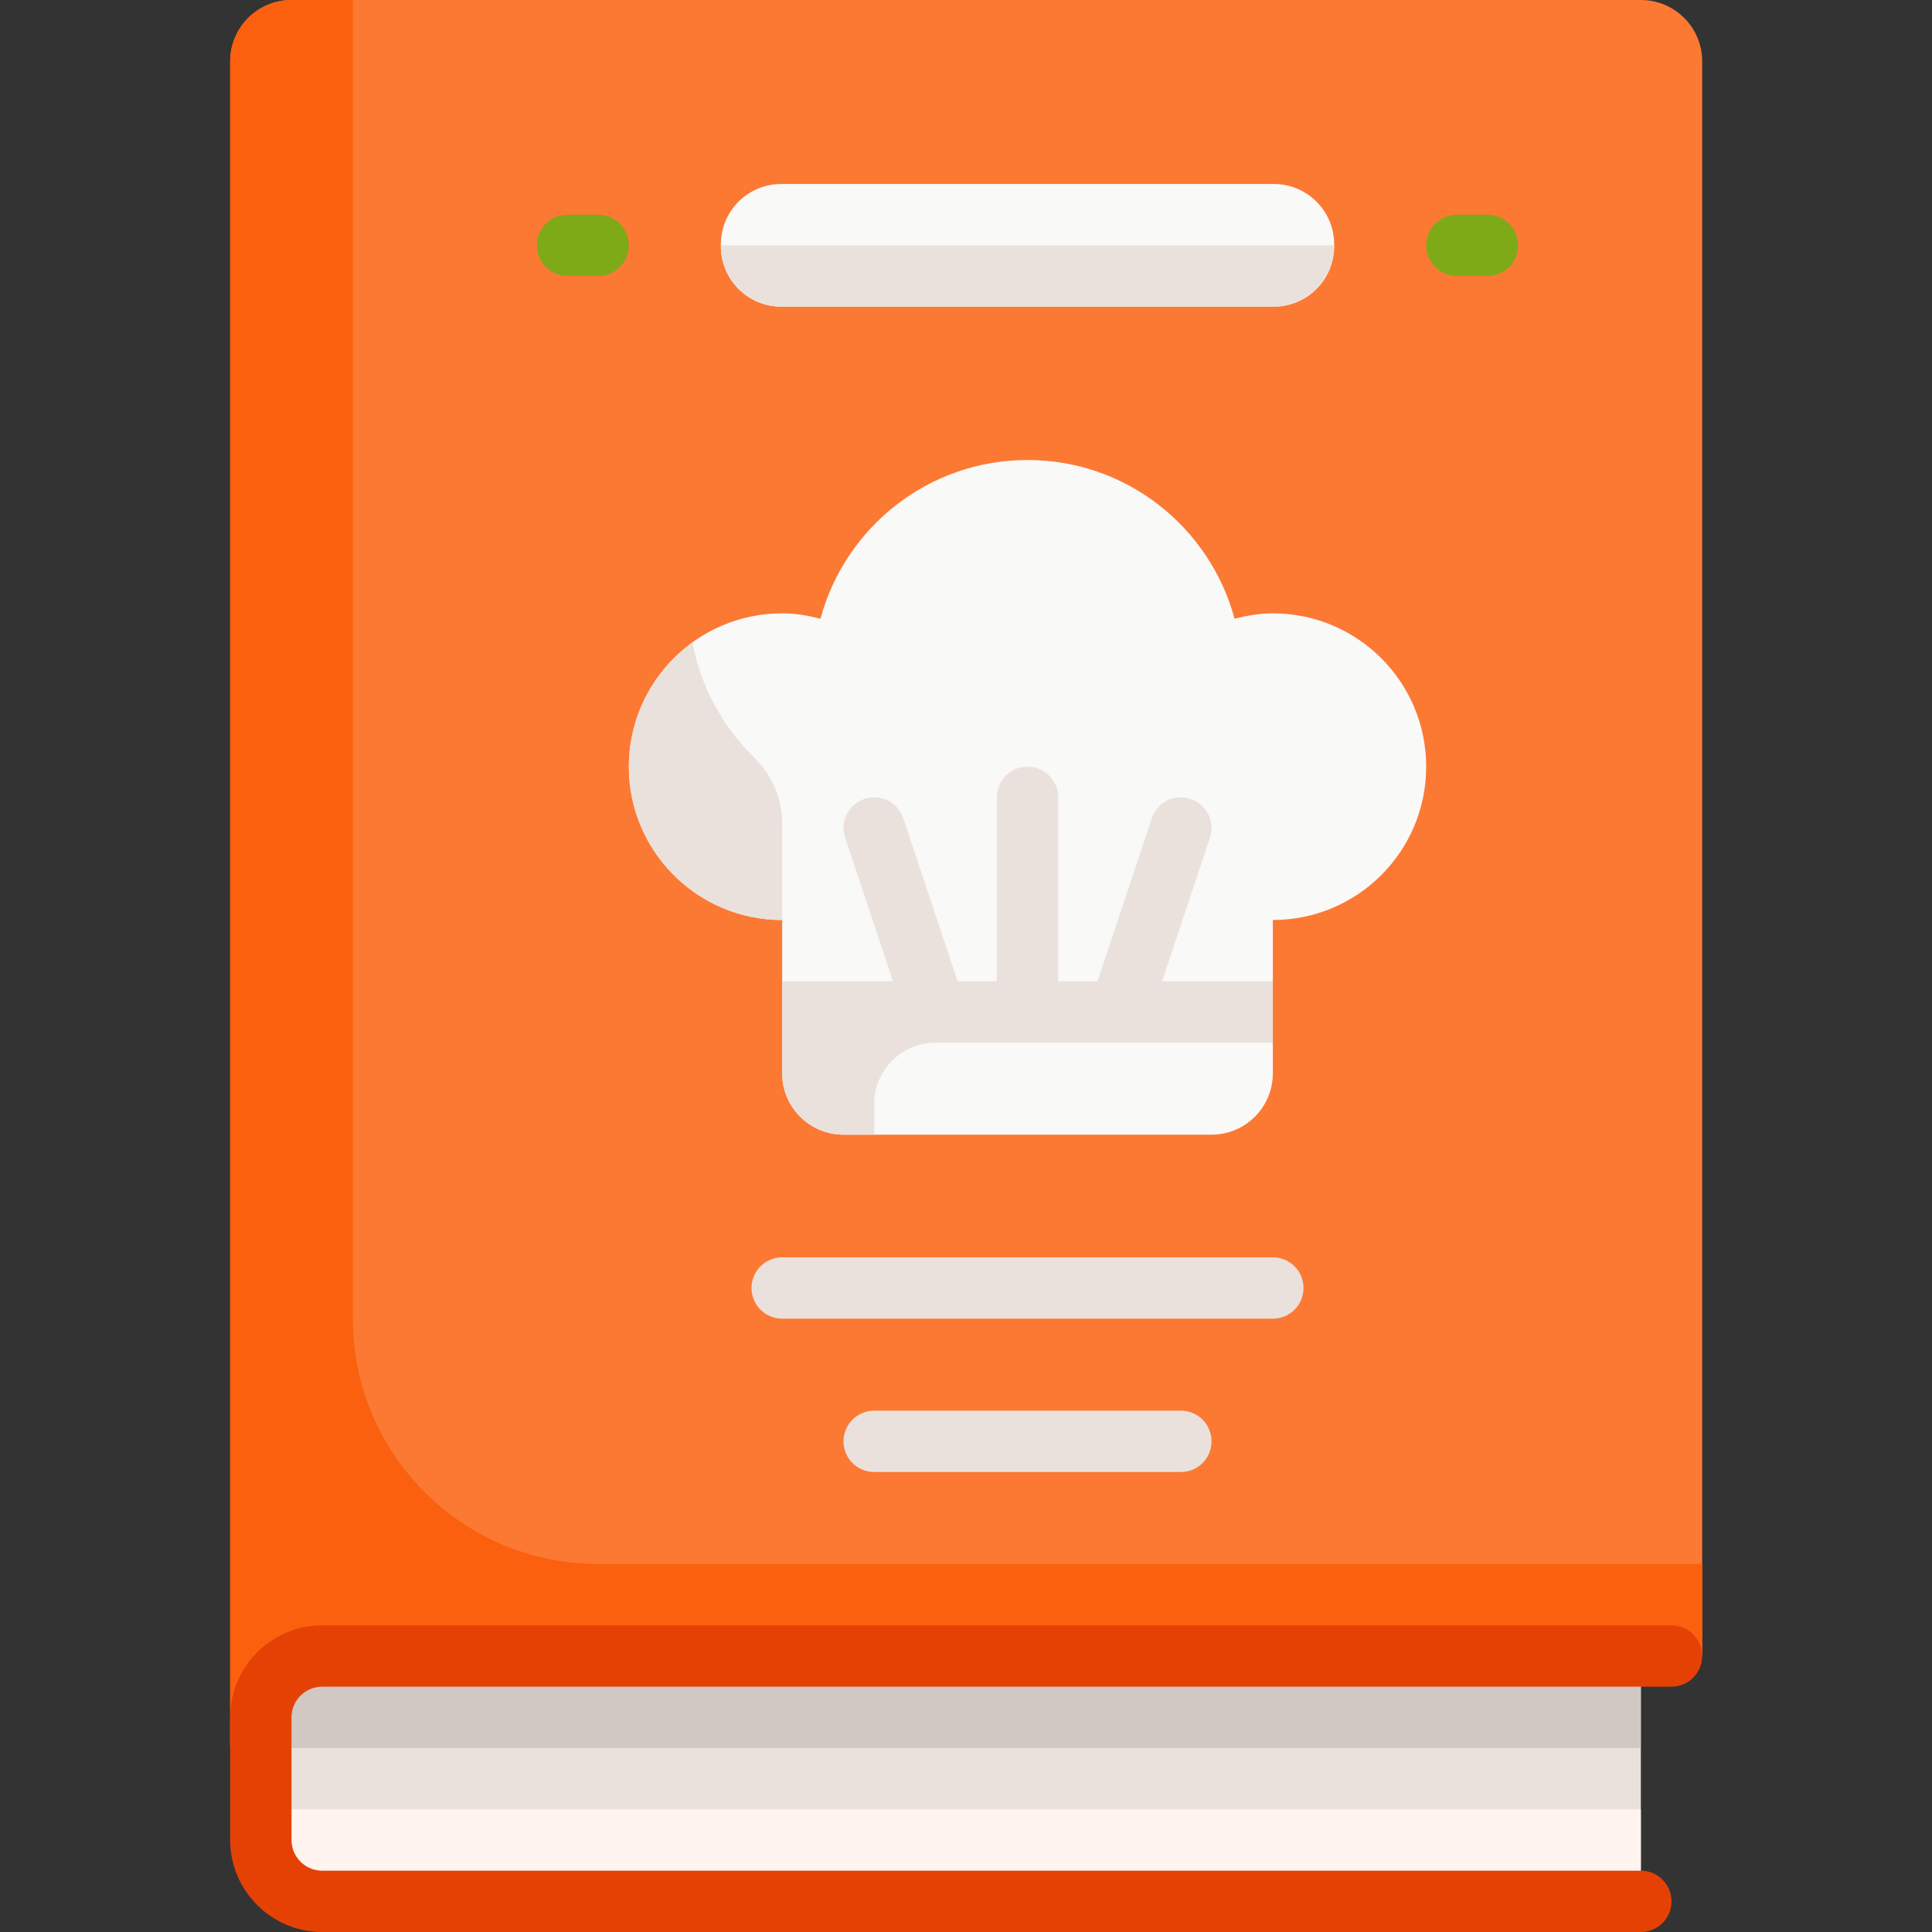
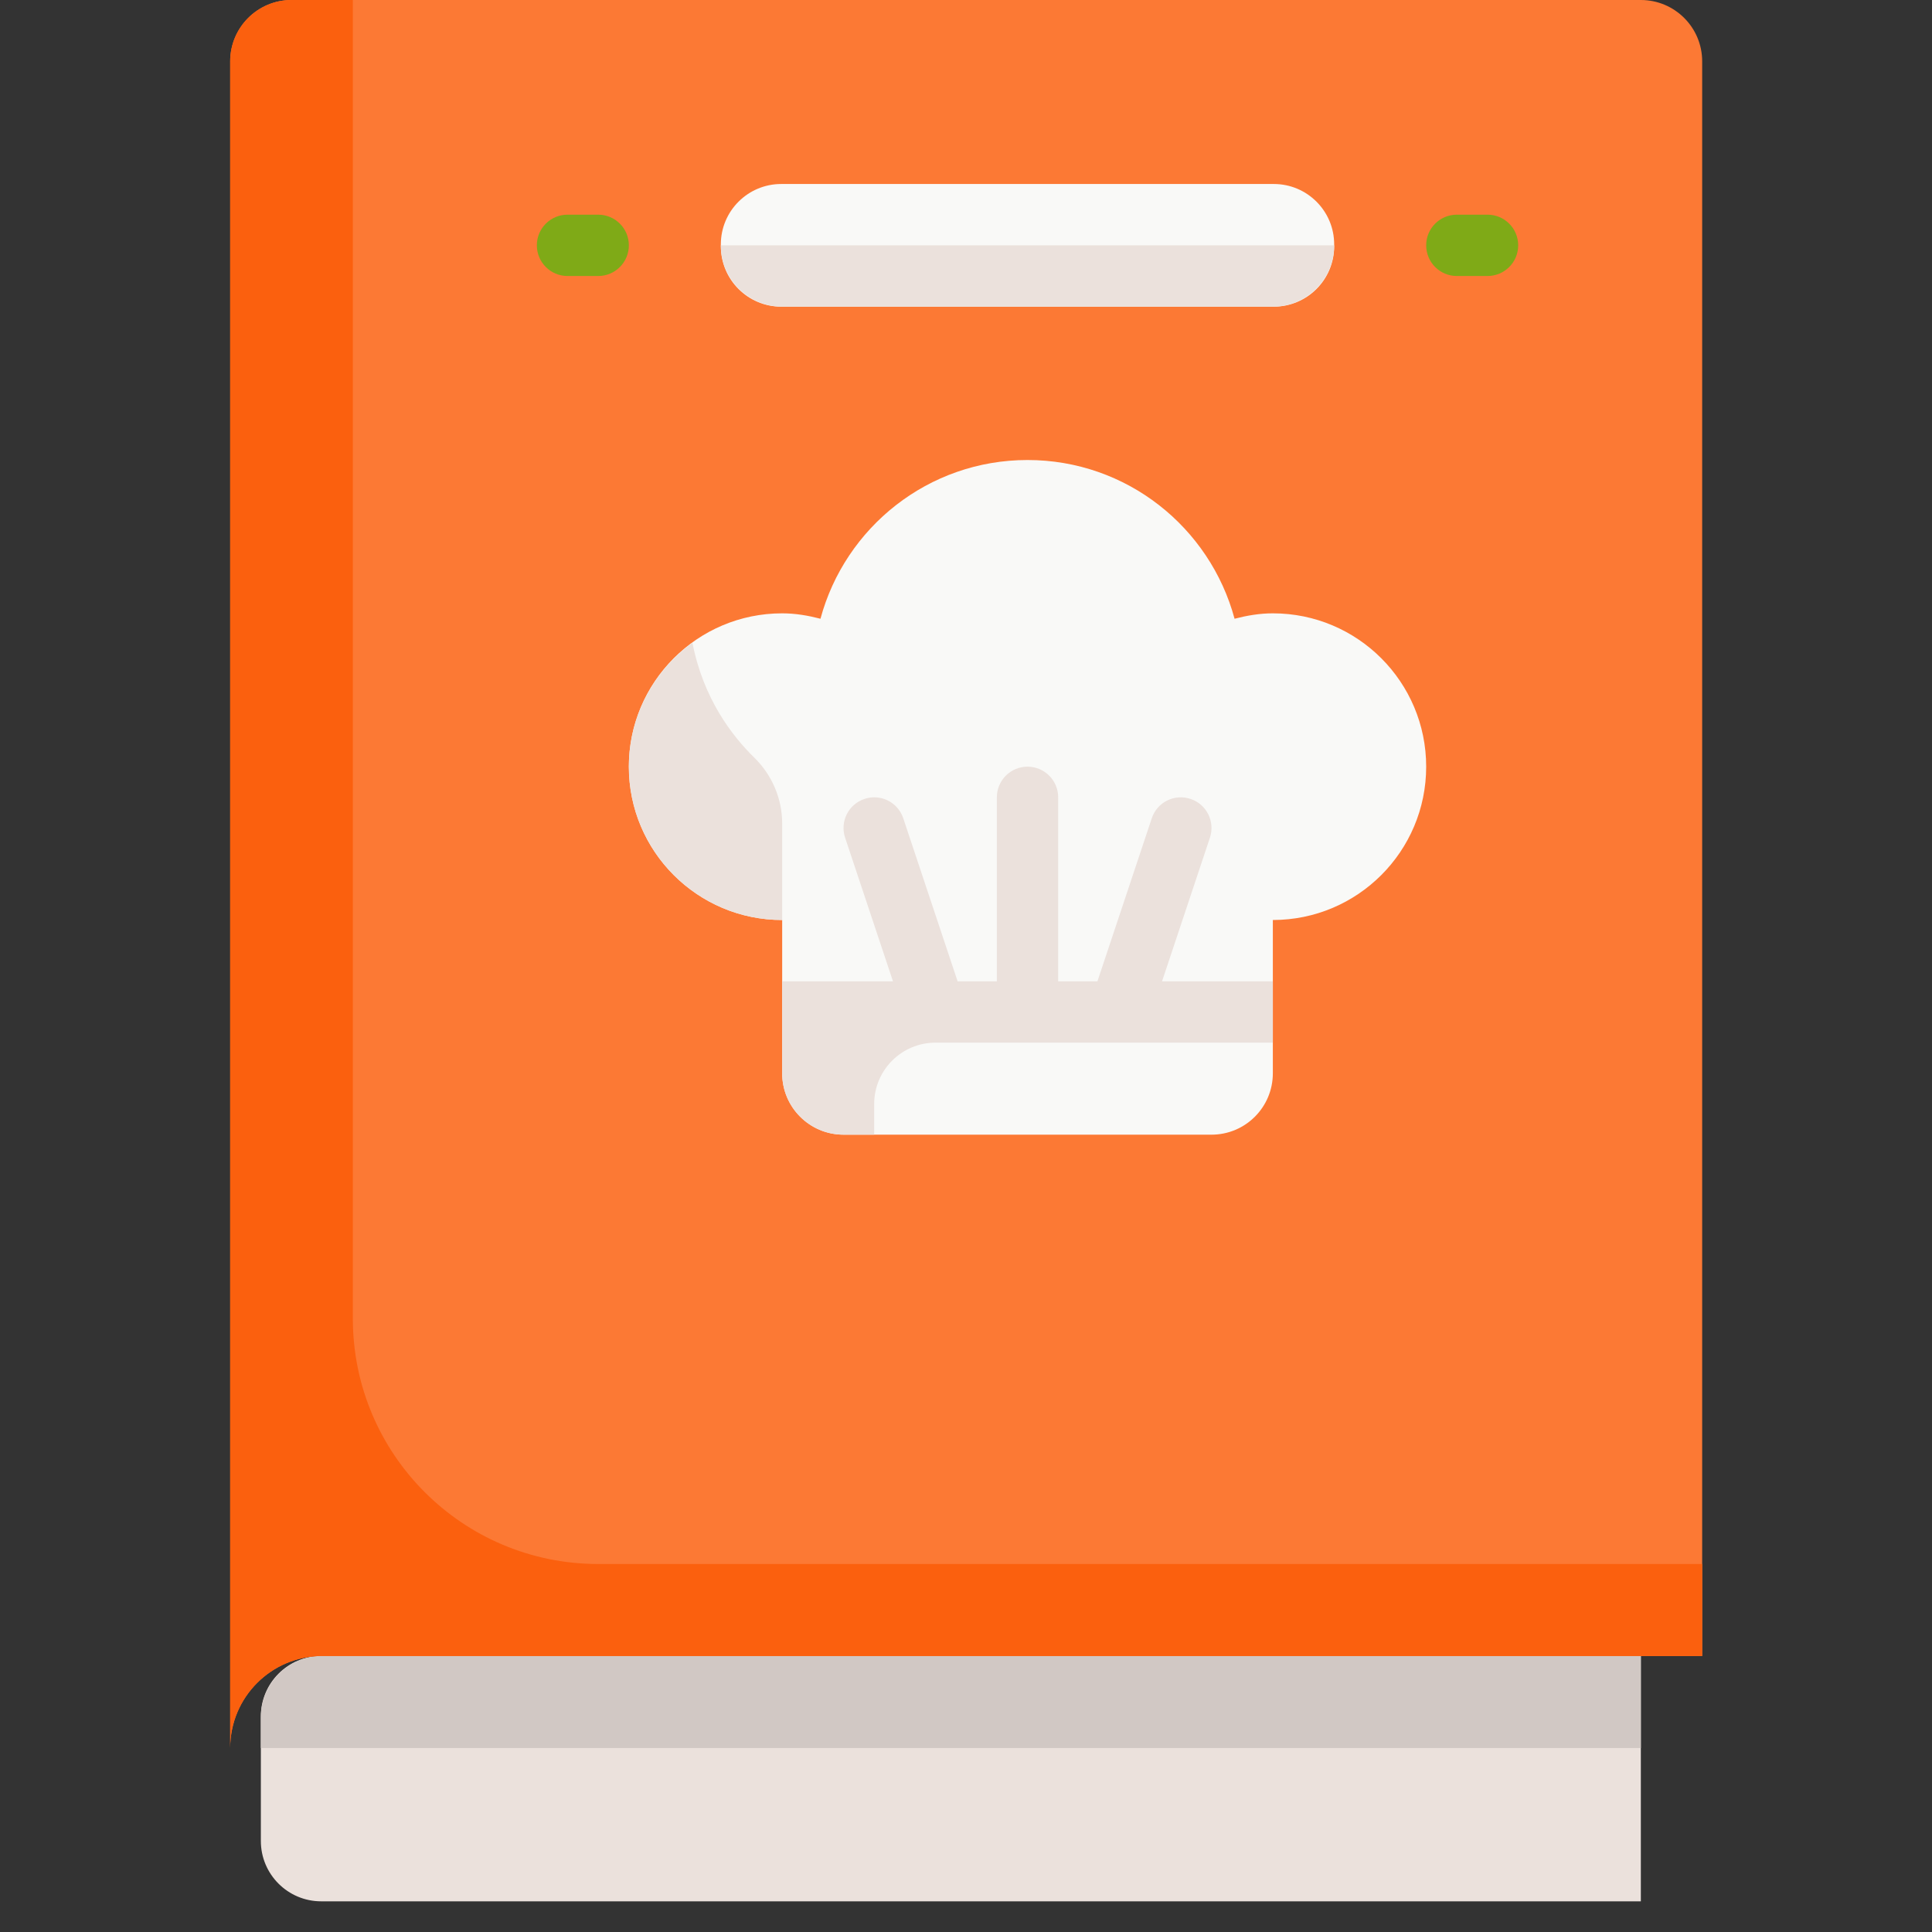
<svg xmlns="http://www.w3.org/2000/svg" width="512" height="512" viewBox="0 0 512 512" fill="none">
  <rect x="0" y="0" width="512" height="512" fill="#333333" stroke="none" />
  <g clip-path="url(#clip0_344_336)">
    <path d="M434.844 503.871H85.129C76.289 503.871 69.129 496.711 69.129 487.871V454.855C69.129 446.02 76.289 438.855 85.129 438.855H434.839V503.871H434.844Z" fill="#EBE1DC" />
-     <path d="M434.844 503.871H85.129C76.289 503.871 69.129 496.711 69.129 487.871V479.492H434.839V503.872L434.844 503.871Z" fill="#FFF4EF" />
    <path d="M69.129 455.11V463.238H434.839V438.855H85.384C76.407 438.855 69.13 446.133 69.13 455.109L69.129 455.11Z" fill="#D1C8C4" />
    <path d="M77.254 0H434.84C443.816 0 451.094 7.277 451.094 16.254V438.855H85.383C71.914 438.855 61 449.773 61 463.238V479.492V16.254C61 7.277 68.277 0 77.254 0Z" fill="#FC7934" />
    <path d="M207.285 284.445C207.285 293.422 214.563 300.699 223.539 300.699H321.063C330.039 300.699 337.316 293.422 337.316 284.445V243.81C359.762 243.81 377.953 225.618 377.953 203.177C377.953 180.735 359.762 162.54 337.316 162.54C333.793 162.54 330.434 163.13 327.172 163.974C320.641 139.754 298.586 121.907 272.301 121.907C246.02 121.907 223.961 139.755 217.434 163.974C214.172 163.13 210.813 162.54 207.285 162.54C184.844 162.54 166.652 180.735 166.652 203.177C166.652 225.618 184.844 243.81 207.285 243.81V284.445Z" fill="#F9F9F7" />
-     <path d="M337.316 349.46H207.286C206.219 349.461 205.162 349.251 204.175 348.842C203.189 348.434 202.293 347.835 201.538 347.08C200.784 346.326 200.185 345.429 199.777 344.443C199.369 343.457 199.159 342.399 199.16 341.332C199.159 340.265 199.369 339.208 199.777 338.222C200.185 337.236 200.784 336.34 201.538 335.585C202.293 334.83 203.189 334.232 204.175 333.824C205.161 333.416 206.218 333.206 207.285 333.207H337.316C338.384 333.206 339.441 333.415 340.427 333.823C341.414 334.231 342.31 334.83 343.066 335.584C343.821 336.339 344.42 337.235 344.828 338.221C345.236 339.207 345.447 340.265 345.446 341.332C345.447 342.4 345.237 343.457 344.828 344.444C344.42 345.43 343.821 346.327 343.066 347.082C342.311 347.837 341.415 348.435 340.428 348.844C339.441 349.252 338.384 349.462 337.316 349.461V349.46ZM312.938 390.094H231.668C227.176 390.094 223.539 386.461 223.539 381.969C223.539 377.477 227.176 373.839 231.668 373.839H312.938C317.43 373.839 321.063 377.477 321.063 381.969C321.063 386.461 317.43 390.094 312.938 390.094Z" fill="#EBE1DC" />
    <path d="M337.57 81.27H207.031C198.195 81.27 191.031 74.105 191.031 65.27V64.762C191.031 55.926 198.195 48.762 207.031 48.762H337.571C346.411 48.762 353.571 55.926 353.571 64.762V65.27C353.571 74.105 346.406 81.27 337.571 81.27H337.57Z" fill="#F9F9F7" />
    <path d="M158.523 73.145H150.398C145.906 73.145 142.27 69.508 142.27 65.015C142.27 60.522 145.906 56.891 150.398 56.891H158.523C163.016 56.891 166.653 60.523 166.653 65.016C166.653 69.509 163.016 73.145 158.523 73.145ZM394.207 73.145H386.078C381.59 73.145 377.953 69.508 377.953 65.015C377.953 60.522 381.59 56.891 386.078 56.891H394.207C398.699 56.891 402.336 60.523 402.336 65.016C402.336 69.509 398.699 73.145 394.207 73.145Z" fill="#7FAA17" />
    <path d="M93.508 349.46V0H77.254C68.277 0 61 7.277 61 16.254V463.238C61 449.773 71.914 438.855 85.383 438.855H451.093V414.477H158.524C122.618 414.477 93.509 385.367 93.509 349.461L93.508 349.46Z" fill="#FB600E" />
-     <path d="M434.844 512H85.383C71.938 512 61 501.062 61 487.617V455.11C61 441.669 71.938 430.731 85.383 430.731H442.969C444.036 430.73 445.093 430.94 446.079 431.348C447.065 431.756 447.961 432.354 448.716 433.109C449.471 433.864 450.069 434.76 450.477 435.746C450.885 436.732 451.095 437.789 451.094 438.856C451.095 439.923 450.886 440.981 450.478 441.967C450.07 442.954 449.472 443.85 448.717 444.605C447.962 445.36 447.066 445.959 446.08 446.368C445.094 446.776 444.037 446.986 442.969 446.986H85.383C80.898 446.986 77.253 450.63 77.253 455.11V487.618C77.253 492.103 80.898 495.748 85.383 495.748H434.84C435.907 495.747 436.964 495.957 437.95 496.365C438.936 496.773 439.833 497.372 440.587 498.126C441.342 498.88 441.941 499.776 442.35 500.762C442.758 501.748 442.969 502.805 442.969 503.872C442.97 504.939 442.76 505.997 442.352 506.983C441.945 507.969 441.346 508.866 440.592 509.621C439.837 510.376 438.941 510.974 437.955 511.383C436.968 511.791 435.911 512 434.844 512Z" fill="#E64105" />
    <path d="M307.953 260.063L320.645 222C322.063 217.738 319.762 213.137 315.508 211.723C314.496 211.381 313.427 211.243 312.362 211.317C311.296 211.39 310.256 211.673 309.301 212.15C308.346 212.627 307.494 213.288 306.795 214.096C306.097 214.903 305.565 215.841 305.23 216.855L290.828 260.063H280.43V211.3C280.43 210.232 280.22 209.175 279.812 208.189C279.403 207.203 278.804 206.307 278.049 205.552C277.294 204.797 276.398 204.199 275.411 203.791C274.425 203.383 273.367 203.174 272.3 203.175C271.233 203.174 270.176 203.384 269.19 203.792C268.204 204.2 267.308 204.799 266.554 205.553C265.799 206.308 265.201 207.204 264.793 208.19C264.385 209.176 264.175 210.233 264.176 211.3V260.062H253.777L239.375 216.854C239.04 215.84 238.509 214.902 237.81 214.095C237.111 213.287 236.26 212.626 235.305 212.148C234.349 211.671 233.309 211.388 232.244 211.315C231.179 211.242 230.109 211.38 229.098 211.722C224.844 213.136 222.539 217.737 223.961 221.999L236.648 260.062H207.285V284.444C207.285 293.421 214.563 300.698 223.539 300.698H231.668V292.569C231.668 283.593 238.945 276.315 247.922 276.315H337.316V260.062L307.953 260.063ZM207.285 218.242C207.285 211.617 204.575 205.344 199.835 200.715C193.98 194.996 186.359 185.066 183.508 170.355C173.336 177.738 166.652 189.645 166.652 203.175C166.652 225.617 184.844 243.809 207.285 243.809V218.242ZM207.285 81.27H337.316C346.296 81.27 353.57 73.992 353.57 65.016H191.031C191.031 73.992 198.309 81.27 207.285 81.27Z" fill="#EBE1DC" />
  </g>
  <defs>
    <clipPath id="clip0_344_336">
      <rect width="512" height="512" fill="white" />
    </clipPath>
  </defs>
</svg>